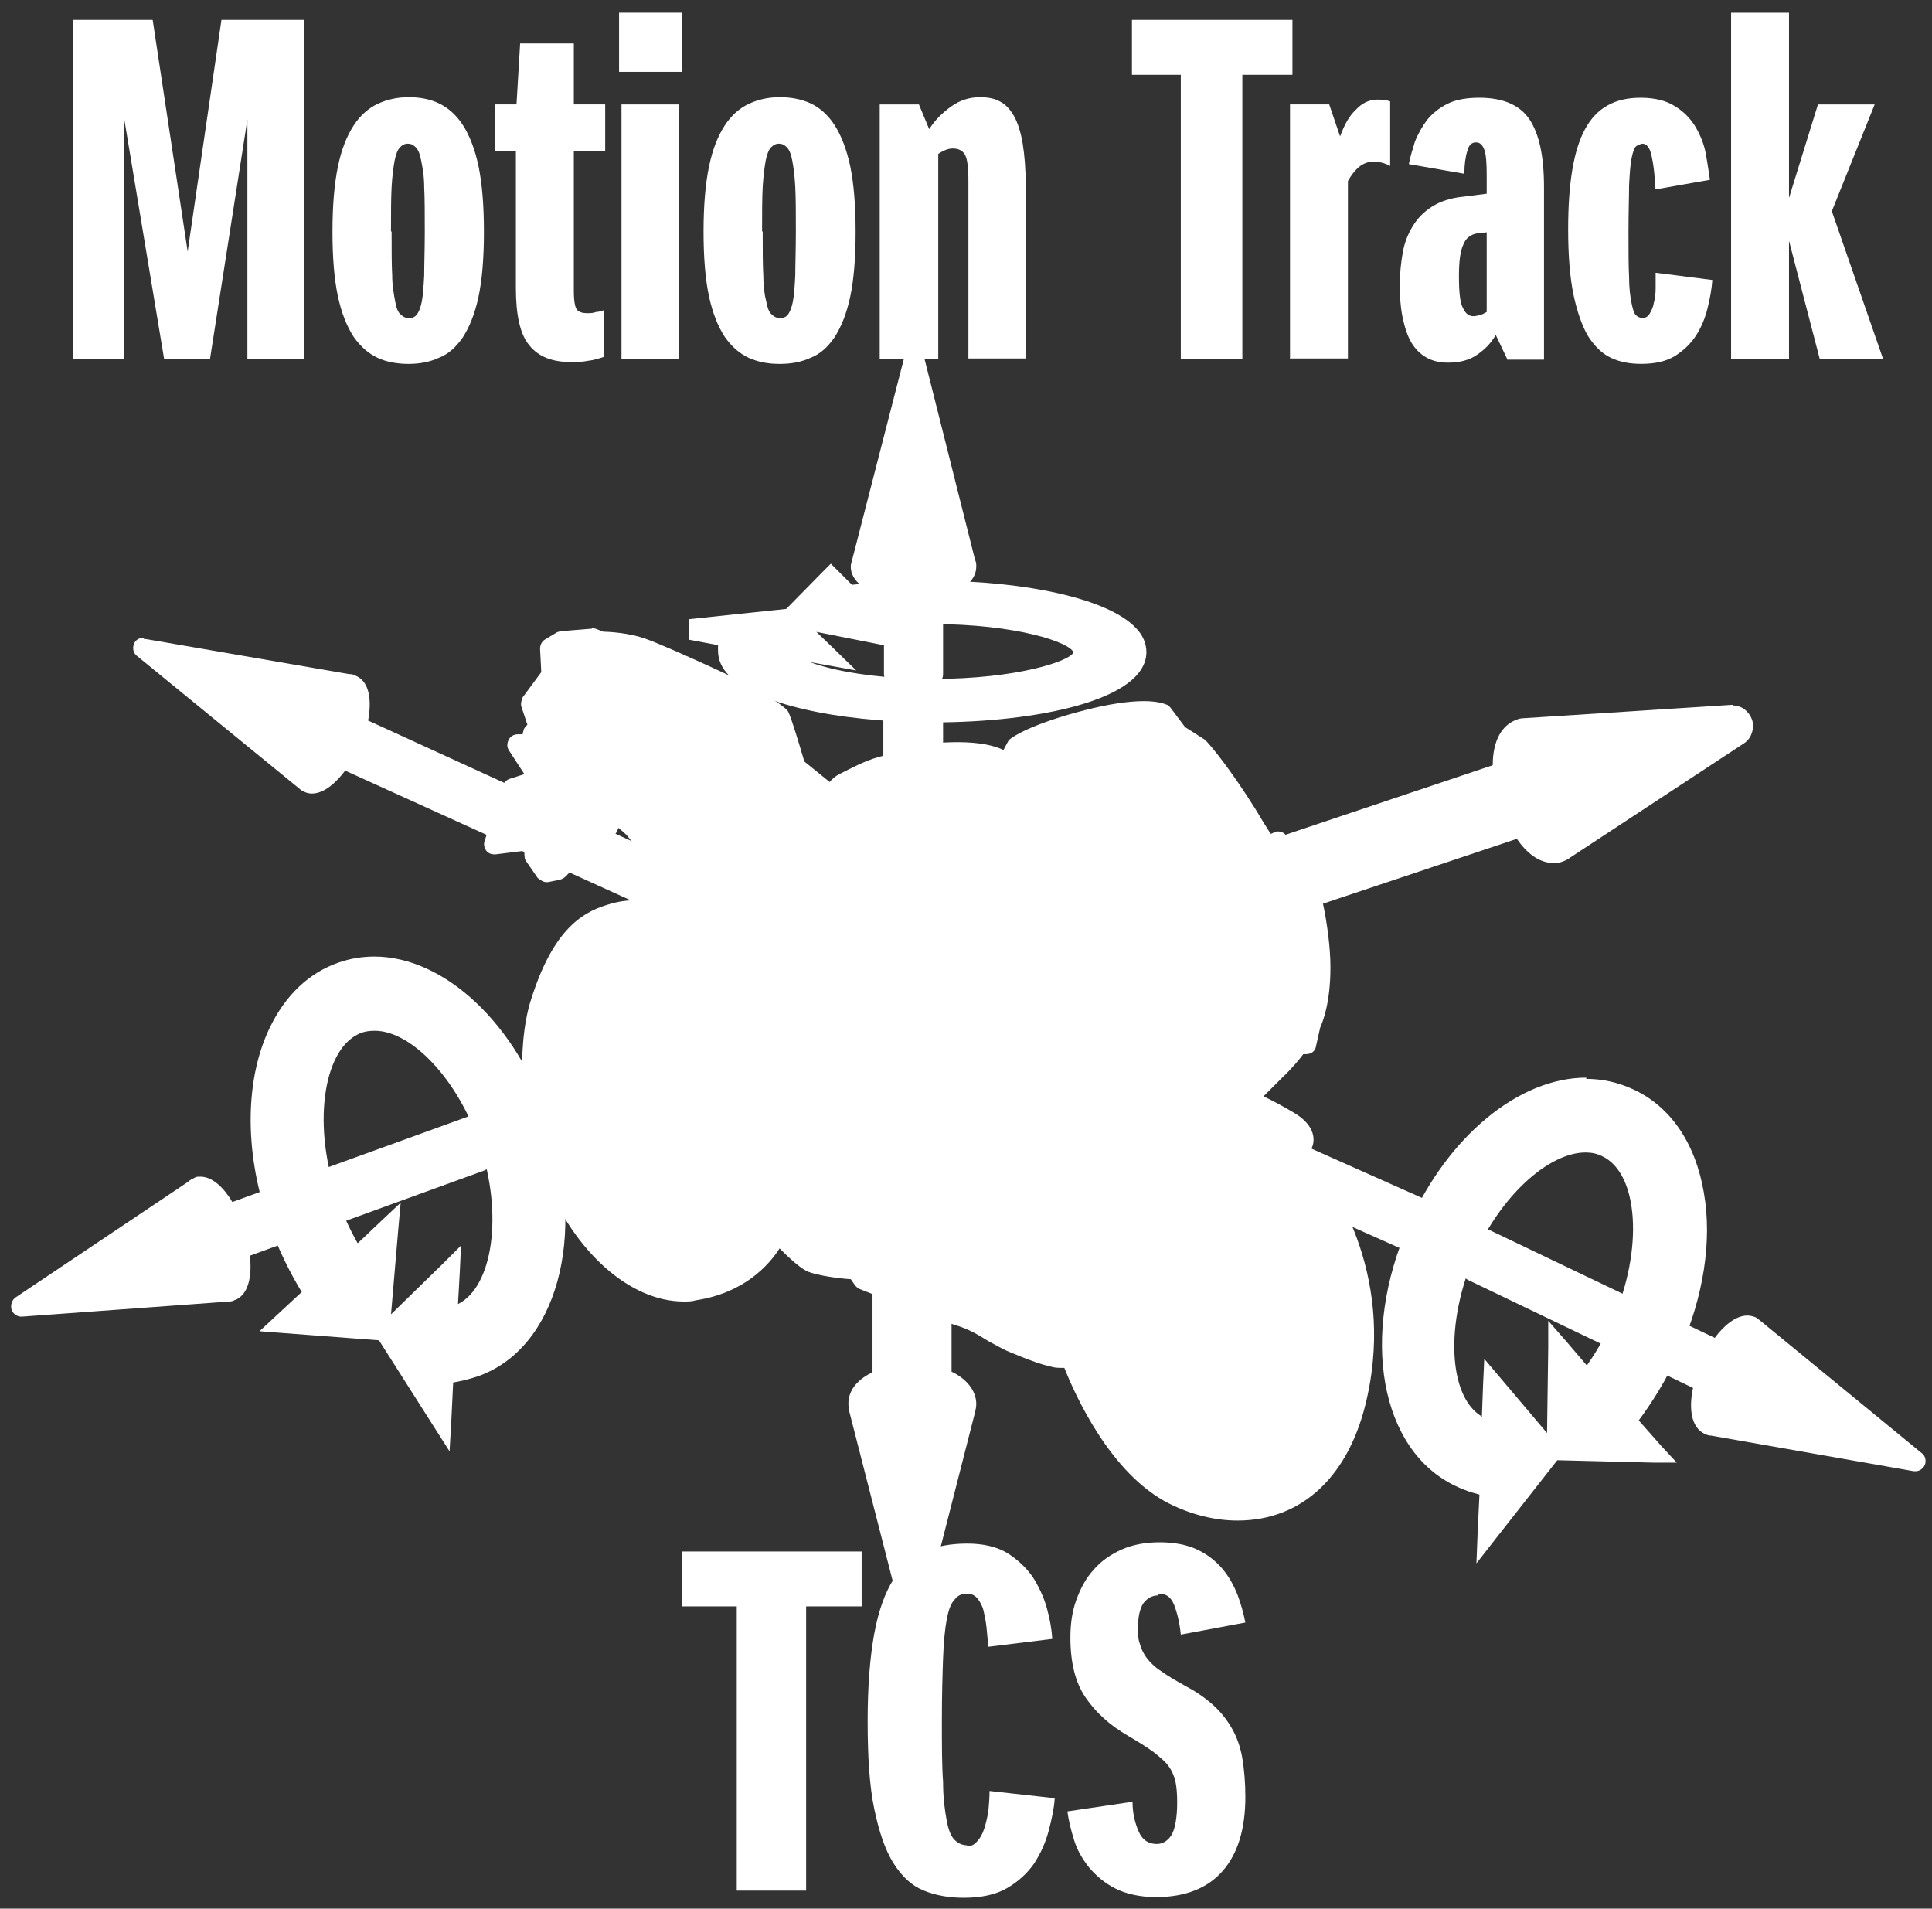
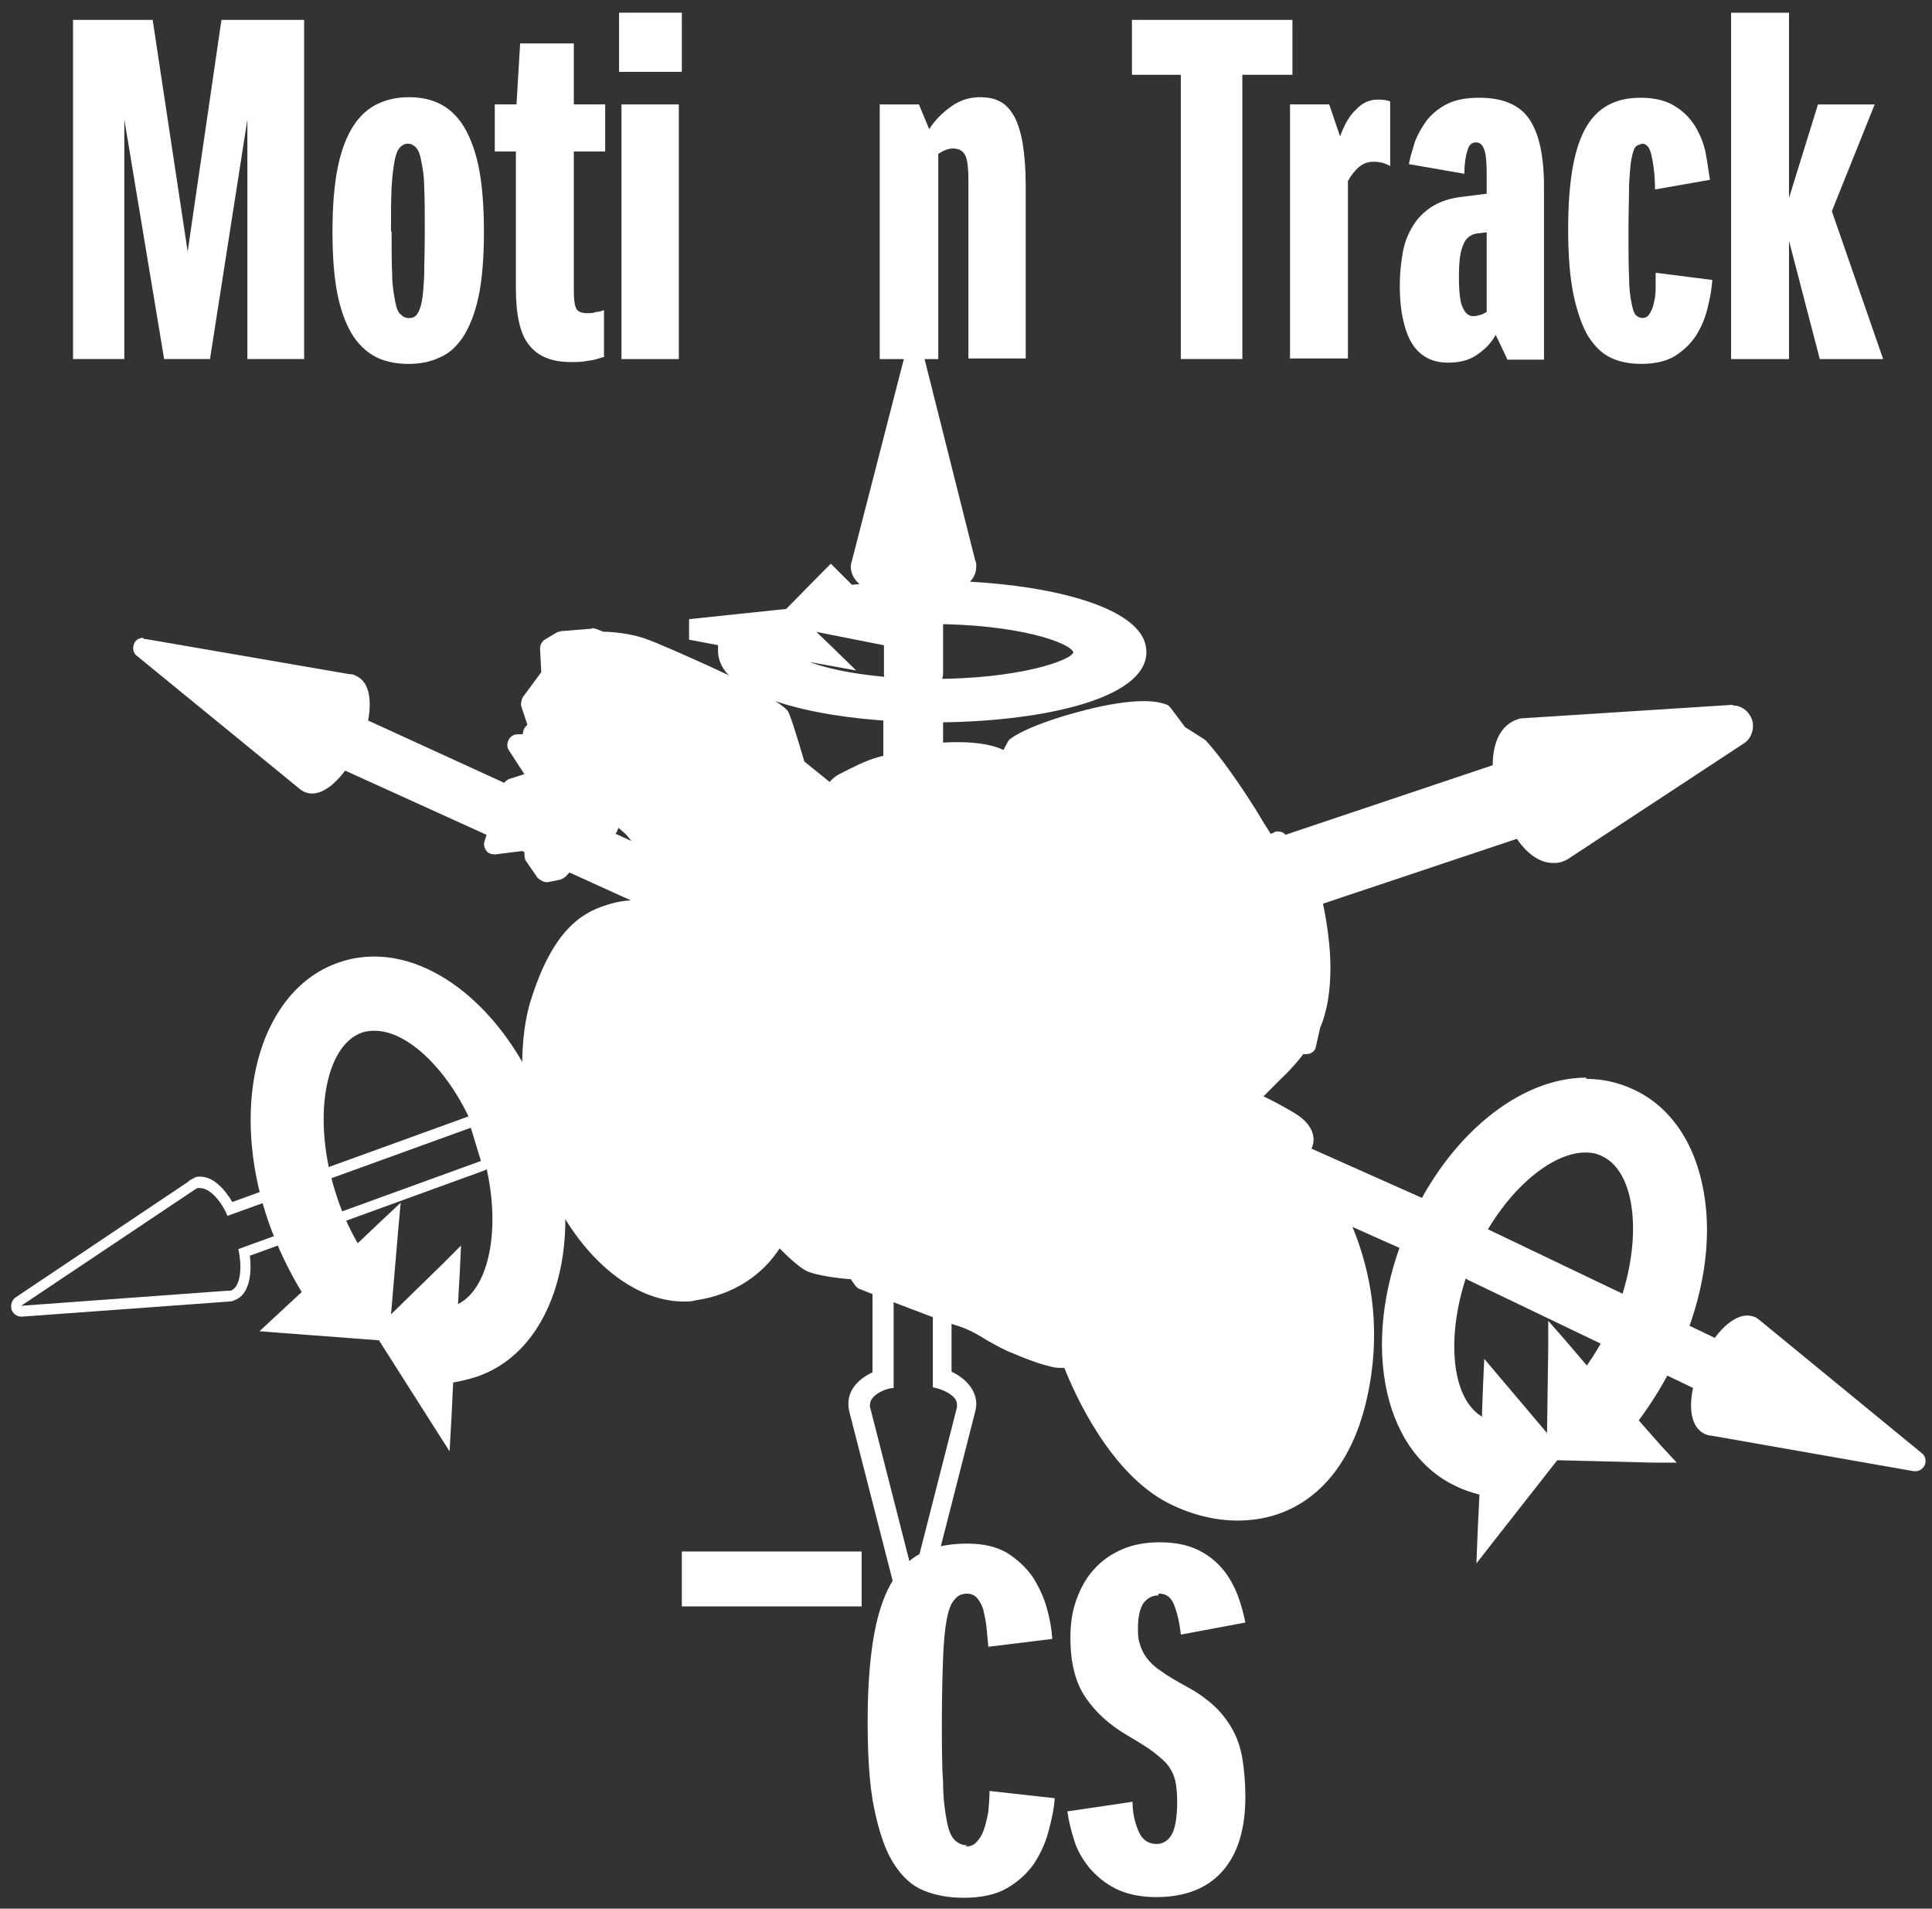
<svg xmlns="http://www.w3.org/2000/svg" width="82" height="81" viewBox="0 0 82 81" fill="none">
  <rect x="0" y="0" width="82" height="81" fill="#333333" stroke="none" />
  <path d="M49.016 40.254C48.836 40.254 48.683 40.152 48.606 39.972L48.068 38.538C48.068 38.538 48.042 38.308 48.068 38.206C48.119 38.103 48.222 38.026 48.324 37.975L63.766 32.802C63.715 32.008 63.843 31.163 64.483 30.958C64.534 30.958 64.713 30.907 64.765 30.907C64.765 30.907 73.523 30.344 73.548 30.344C73.727 30.344 73.907 30.472 73.958 30.651C74.009 30.83 73.958 31.061 73.779 31.163L66.403 36.003C66.403 36.003 66.224 36.106 66.199 36.131C66.096 36.157 66.019 36.182 65.917 36.182C65.379 36.182 64.893 35.67 64.56 35.081L49.169 40.228C49.169 40.228 49.092 40.228 49.041 40.228" fill="white" />
  <path d="M73.548 29.914C73.548 29.914 73.522 29.914 73.496 29.914L64.713 30.477C64.713 30.477 64.508 30.477 64.406 30.529C63.714 30.759 63.356 31.476 63.356 32.475L48.247 37.545C48.016 37.622 47.837 37.776 47.735 38.006C47.632 38.211 47.632 38.467 47.709 38.698L48.247 40.132C48.375 40.49 48.708 40.695 49.041 40.695C49.117 40.695 49.22 40.695 49.297 40.644L64.38 35.599C64.764 36.163 65.302 36.623 65.916 36.623C66.044 36.623 66.173 36.623 66.301 36.572C66.454 36.521 66.582 36.444 66.685 36.367L74.009 31.553C74.342 31.348 74.47 30.913 74.367 30.554C74.239 30.196 73.932 29.94 73.548 29.94M73.548 30.785L66.173 35.625C66.173 35.625 66.096 35.676 66.044 35.702C66.019 35.702 65.968 35.702 65.916 35.702C65.532 35.702 65.046 35.189 64.79 34.498L49.041 39.773L48.503 38.339L64.278 33.064C64.15 32.244 64.278 31.476 64.662 31.323C64.713 31.323 64.764 31.323 64.79 31.323L73.573 30.759L73.548 30.785Z" fill="white" />
-   <path d="M38.747 67.374C38.542 67.374 38.389 67.246 38.337 67.041L36.494 59.819C36.494 59.819 36.443 59.589 36.468 59.538C36.468 59.051 36.955 58.693 37.467 58.539V45.453C37.492 45.223 37.672 45.018 37.928 45.018L39.618 44.992C39.72 44.992 39.848 45.043 39.925 45.12C40.002 45.197 40.053 45.325 40.053 45.428V58.513C40.54 58.667 41.078 59.026 41.078 59.589C41.078 59.64 41.052 59.794 41.026 59.845L39.183 67.041C39.131 67.246 38.952 67.374 38.773 67.374" fill="white" />
  <path d="M39.593 44.562H37.877C37.416 44.614 37.032 44.998 37.032 45.459V58.237C36.494 58.493 36.008 58.929 36.008 59.569C36.008 59.697 36.033 59.876 36.059 59.953L37.903 67.149C38.005 67.533 38.338 67.815 38.722 67.815C39.106 67.815 39.465 67.559 39.542 67.149L41.386 59.927C41.386 59.927 41.437 59.722 41.437 59.594C41.437 58.98 40.976 58.493 40.387 58.212V45.433C40.387 45.203 40.31 44.972 40.156 44.819C40.003 44.665 39.772 44.562 39.567 44.562M39.593 45.459V58.877C40.028 58.954 40.617 59.236 40.617 59.594C40.617 59.646 40.617 59.671 40.617 59.723L38.773 66.944L36.93 59.723C36.93 59.723 36.904 59.646 36.93 59.594C36.93 59.236 37.519 58.929 37.928 58.903V45.484L39.644 45.459H39.593Z" fill="white" />
  <path d="M52.524 64.409C51.602 64.409 50.629 64.178 49.733 63.717C47.172 62.437 45.661 58.775 45.328 57.93C45.251 57.93 45.174 57.93 45.097 57.93C44.944 57.93 44.79 57.93 44.637 57.879C44.227 57.776 43.971 57.7 43.382 57.469L43.075 57.341C42.716 57.213 42.383 57.008 42.05 56.803C41.615 56.573 41.179 56.317 40.642 56.137C39.617 55.83 36.698 54.652 36.57 54.601L36.16 54.114C36.16 54.114 36.109 54.114 36.007 54.114C35.648 54.114 34.726 54.012 34.368 53.833C34.009 53.679 33.395 53.064 33.062 52.706C32.703 53.321 31.704 54.703 29.502 55.062C29.349 55.062 29.169 55.087 29.016 55.087C26.839 55.087 24.534 53.039 23.331 49.991C21.768 46.124 22.537 43.18 22.716 42.642C23.612 39.748 24.765 39.031 25.789 38.698C26.301 38.544 26.736 38.519 26.941 38.519H27.121L28.273 37.571L27.889 37.162L27.684 36.317C27.633 36.317 27.095 35.804 26.839 35.446C26.711 35.241 26.404 35.011 26.173 34.857L25.968 35.267C25.968 35.267 25.891 35.369 25.815 35.395L25.046 35.548L24.765 36.137L23.817 37.111L23.151 37.29C23.075 37.29 23.023 37.264 22.972 37.187L22.46 36.445L22.511 35.881L20.949 36.06C20.898 36.06 20.821 36.035 20.795 35.984C20.744 35.932 20.744 35.856 20.744 35.779L21.512 33.423C21.512 33.423 21.589 33.295 21.666 33.295L22.562 33.013L21.743 31.758C21.743 31.758 21.692 31.605 21.743 31.528C21.768 31.451 21.845 31.4 21.922 31.4H22.281L22.383 31.041L22.588 30.913L22.281 29.915C22.281 29.915 22.281 29.761 22.306 29.71L23.177 28.506L23.075 27.507C23.075 27.507 23.1 27.354 23.177 27.302L23.689 26.995L25.072 26.867L25.584 27.046C25.584 27.046 25.584 27.046 25.661 27.046C25.891 27.046 26.66 27.098 27.274 27.302C27.863 27.507 28.939 27.994 29.938 28.455L30.654 28.762C31.781 29.249 33.113 30.068 33.241 30.299C33.343 30.452 33.727 31.758 33.932 32.501L35.213 33.5C35.315 33.346 35.495 33.167 35.699 33.064C36.135 32.834 36.749 32.501 37.287 32.373L37.645 32.27C38.26 32.066 39.182 31.758 40.642 31.758C41.794 31.758 42.383 31.989 42.69 32.168L42.972 31.656C42.972 31.656 43.843 30.99 46.122 30.401C47.095 30.145 47.914 30.017 48.555 30.017C49.144 30.017 49.4 30.119 49.425 30.145L50.168 31.093L51.039 31.605C51.039 31.605 51.73 32.347 52.754 33.909C53.087 34.422 53.215 34.627 53.395 34.934L53.855 35.702L54.137 35.574C54.137 35.574 54.188 35.574 54.214 35.574C54.265 35.574 54.342 35.6 54.368 35.651C54.368 35.651 54.854 36.265 55.213 36.573C55.648 36.957 56.212 39.492 56.212 41.131C56.212 42.77 55.802 43.615 55.776 43.641L55.597 44.409C55.597 44.409 55.495 44.588 55.392 44.588H55.162C55.033 44.767 54.752 45.177 54.214 45.689C53.83 46.048 53.446 46.458 53.215 46.688C53.523 46.816 54.06 47.072 54.803 47.533C55.264 47.815 55.495 48.122 55.495 48.455C55.495 48.711 55.341 48.916 55.213 49.044C55.955 49.915 58.952 53.858 57.774 59.313C57.082 62.539 55.136 64.383 52.473 64.383" fill="white" />
  <path d="M25.124 26.682C25.124 26.682 25.124 26.682 25.098 26.682L23.818 26.784C23.818 26.784 23.69 26.81 23.639 26.835L23.126 27.143C22.998 27.22 22.922 27.373 22.922 27.527L22.973 28.526L22.179 29.601C22.179 29.601 22.076 29.857 22.128 29.985L22.384 30.754C22.384 30.754 22.256 30.882 22.23 30.958L22.179 31.163H21.974C21.82 31.163 21.667 31.24 21.59 31.394C21.513 31.547 21.513 31.701 21.59 31.829L22.256 32.853L21.616 33.058C21.487 33.109 21.385 33.212 21.334 33.34L20.566 35.696C20.514 35.85 20.566 36.003 20.642 36.106C20.719 36.208 20.847 36.259 20.975 36.259C20.975 36.259 21.001 36.259 21.026 36.259L22.256 36.106V36.208C22.256 36.208 22.256 36.439 22.307 36.515L22.819 37.258C22.819 37.258 23.024 37.437 23.178 37.437C23.203 37.437 23.229 37.437 23.254 37.437L23.767 37.335C23.767 37.335 23.92 37.284 23.997 37.207L24.919 36.259C24.919 36.259 24.97 36.208 24.97 36.182L25.277 35.67L25.866 35.542C25.994 35.517 26.097 35.44 26.174 35.312L26.251 35.133C26.404 35.261 26.584 35.414 26.66 35.517C26.891 35.824 27.3 36.234 27.48 36.439L27.608 37.028C27.608 37.028 27.659 37.181 27.736 37.232L27.966 37.463L26.993 38.206H26.968C26.712 38.206 26.276 38.231 25.738 38.41C24.663 38.743 23.434 39.512 22.512 42.508C22.332 43.071 21.564 46.067 23.126 50.011C24.381 53.135 26.737 55.235 29.016 55.235C29.195 55.235 29.375 55.235 29.528 55.184C31.577 54.877 32.627 53.699 33.088 52.981C33.447 53.34 33.933 53.801 34.266 53.955C34.676 54.134 35.649 54.262 36.11 54.288L36.289 54.544C36.289 54.544 36.391 54.672 36.468 54.697C36.596 54.748 39.516 55.901 40.54 56.234C41.078 56.387 41.513 56.643 41.923 56.9C42.256 57.079 42.589 57.284 42.998 57.437L43.306 57.565C43.895 57.796 44.176 57.898 44.612 58.001C44.791 58.052 44.944 58.052 45.098 58.052C45.124 58.052 45.149 58.052 45.175 58.052C45.61 59.153 47.121 62.559 49.631 63.814C50.553 64.275 51.551 64.531 52.525 64.531C55.29 64.531 57.313 62.61 58.03 59.281C59.208 53.929 56.494 50.088 55.546 48.961C55.649 48.807 55.751 48.602 55.751 48.372C55.751 47.962 55.495 47.578 54.957 47.245C54.394 46.912 53.959 46.682 53.626 46.528C53.856 46.298 54.138 46.016 54.394 45.76C54.855 45.325 55.162 44.941 55.316 44.736H55.444C55.649 44.736 55.828 44.608 55.854 44.403L56.033 43.609C56.135 43.378 56.468 42.584 56.468 41.048C56.468 39.435 55.931 36.797 55.393 36.336C55.111 36.106 54.701 35.619 54.573 35.44C54.496 35.337 54.368 35.286 54.24 35.286C54.189 35.286 54.112 35.286 54.061 35.337L53.933 35.389C53.779 35.133 53.651 34.953 53.549 34.774C53.37 34.467 53.242 34.262 52.909 33.75C51.884 32.188 51.244 31.496 51.218 31.471C51.193 31.445 51.167 31.419 51.142 31.394L50.297 30.856L49.682 30.037C49.682 30.037 49.605 29.934 49.528 29.909C49.452 29.883 49.17 29.755 48.555 29.755C47.889 29.755 47.044 29.883 46.046 30.139C43.741 30.728 42.947 31.291 42.87 31.368C42.819 31.394 42.794 31.445 42.768 31.496L42.589 31.829C42.23 31.65 41.615 31.496 40.642 31.496C39.157 31.496 38.21 31.803 37.595 32.034C37.467 32.085 37.339 32.111 37.262 32.136C36.699 32.29 36.084 32.623 35.726 32.802L35.623 32.853C35.469 32.93 35.316 33.058 35.213 33.186L34.138 32.316C33.575 30.395 33.472 30.241 33.447 30.19C33.242 29.883 31.782 29.038 30.758 28.577L30.041 28.244C29.016 27.783 27.941 27.297 27.352 27.092C26.686 26.861 25.866 26.81 25.61 26.81L25.277 26.682C25.277 26.682 25.175 26.656 25.124 26.656M25.124 27.117L25.534 27.271C25.534 27.271 26.507 27.271 27.224 27.527C27.941 27.783 29.426 28.474 30.604 28.987C31.782 29.499 33.011 30.293 33.114 30.446C33.216 30.6 33.779 32.597 33.779 32.597L35.316 33.852C35.316 33.852 35.521 33.442 35.828 33.289C36.135 33.135 36.801 32.751 37.364 32.597C37.928 32.444 38.901 31.957 40.642 31.957C42.384 31.957 42.742 32.469 42.742 32.469L43.152 31.727C43.152 31.727 43.895 31.163 46.174 30.574C47.3 30.293 48.069 30.216 48.555 30.216C49.144 30.216 49.349 30.318 49.349 30.318L50.015 31.215L50.937 31.803C50.937 31.803 51.577 32.469 52.601 34.031C53.19 34.902 53.165 34.928 53.831 35.978L54.291 35.773C54.291 35.773 54.804 36.413 55.162 36.72C55.521 37.028 56.084 39.435 56.084 41.125C56.084 42.815 55.674 43.532 55.674 43.532L55.469 44.377H55.111C55.111 44.377 54.855 44.838 54.138 45.529C53.523 46.118 52.909 46.784 52.909 46.784C52.909 46.784 53.575 46.989 54.752 47.732C55.931 48.474 54.957 49.038 54.957 49.038C54.957 49.038 58.952 53.161 57.621 59.281C56.852 62.815 54.701 64.172 52.525 64.172C51.603 64.172 50.655 63.916 49.836 63.506C47.019 62.098 45.482 57.642 45.482 57.642C45.482 57.642 45.354 57.693 45.124 57.693C45.021 57.693 44.868 57.693 44.714 57.642C44.253 57.54 43.997 57.437 43.178 57.13C42.358 56.823 41.743 56.234 40.719 55.926C39.695 55.619 36.673 54.416 36.673 54.416L36.366 54.006C36.366 54.006 34.932 53.903 34.471 53.699C34.01 53.494 33.037 52.392 33.037 52.392C33.037 52.392 32.217 54.492 29.503 54.902C29.349 54.902 29.195 54.928 29.042 54.928C27.121 54.928 24.817 53.161 23.536 49.985C22.153 46.528 22.64 43.737 22.922 42.764C23.792 39.896 24.945 39.255 25.866 38.974C26.353 38.82 26.737 38.794 26.968 38.794C27.07 38.794 27.147 38.794 27.147 38.794L28.632 37.642L28.069 37.079L27.915 36.362C27.915 36.362 27.3 35.773 27.044 35.414C26.788 35.056 26.122 34.62 26.122 34.62L25.815 35.261L25.047 35.414L24.637 36.08L23.715 37.028L23.203 37.13L22.691 36.387L22.794 35.722L21.001 35.926L21.769 33.571L22.947 33.212L21.974 31.701H22.486L22.64 31.189L22.896 31.087L22.537 29.934L23.408 28.73L23.357 27.578L23.869 27.271L25.149 27.168L25.124 27.117Z" fill="white" />
  <path d="M27.351 38.206C27.351 38.206 27.3 38.206 27.274 38.206L14.547 32.419C14.214 32.931 13.702 33.443 13.216 33.443C13.19 33.443 12.985 33.392 12.959 33.392C12.883 33.366 12.831 33.315 12.78 33.264L5.917 27.681C5.917 27.681 5.815 27.502 5.866 27.425C5.892 27.348 5.968 27.297 6.071 27.297L14.778 28.782C14.778 28.782 14.982 28.833 15.008 28.833C15.495 29.064 15.546 29.909 15.341 30.651L27.607 36.26C27.607 36.26 27.735 36.362 27.735 36.439L27.838 37.182L28.119 37.463C28.119 37.463 28.171 37.566 28.171 37.643C28.171 37.694 28.119 37.745 28.094 37.796L27.53 38.206C27.53 38.206 27.454 38.257 27.402 38.257" fill="white" />
  <path d="M6.072 27.07C5.893 27.07 5.739 27.173 5.688 27.326C5.611 27.506 5.662 27.736 5.816 27.839L12.679 33.447C12.679 33.447 12.781 33.549 12.909 33.6C13.012 33.652 13.114 33.677 13.242 33.677C13.754 33.677 14.266 33.216 14.65 32.704L27.224 38.415C27.224 38.415 27.327 38.466 27.403 38.466C27.48 38.466 27.583 38.44 27.66 38.389L28.223 37.979C28.223 37.979 28.377 37.8 28.402 37.672C28.402 37.544 28.402 37.416 28.3 37.339L28.044 37.057L27.967 36.443C27.967 36.289 27.839 36.161 27.711 36.11L15.624 30.579C15.777 29.759 15.7 28.94 15.111 28.684C15.035 28.632 14.932 28.607 14.804 28.607L6.2 27.122C6.2 27.122 6.149 27.122 6.123 27.122M6.072 27.506L14.727 28.991C14.727 28.991 14.83 28.991 14.881 29.017C15.265 29.196 15.291 29.99 15.06 30.758L27.48 36.443L27.583 37.186L27.916 37.57L27.352 37.979L14.471 32.115C14.113 32.73 13.601 33.191 13.216 33.191C13.165 33.191 13.088 33.191 13.037 33.165C12.986 33.165 12.96 33.114 12.935 33.088L6.072 27.48V27.506Z" fill="white" />
  <path d="M51.602 49.249L52.37 47.508L62.434 51.989L61.64 53.731L51.602 49.249Z" fill="white" />
  <path d="M52.268 47.227L52.089 47.611L51.474 48.942L51.295 49.352L51.705 49.531L61.359 53.834L61.743 54.013L61.922 53.629L62.537 52.297L62.716 51.887L62.306 51.708L52.652 47.406L52.268 47.227ZM52.498 47.816L62.153 52.118L61.538 53.449L51.884 49.147L52.498 47.816Z" fill="white" />
  <path d="M65.892 61.385L65.943 56.622L67.403 58.286C67.736 57.877 68.273 57.006 68.683 56.084C70.066 52.96 69.81 49.656 68.12 48.862C67.889 48.76 67.607 48.683 67.326 48.683C65.636 48.683 63.587 50.578 62.409 53.165C61.026 56.289 61.282 59.592 62.972 60.386C63.023 60.386 63.049 60.412 63.1 60.437L63.203 58.184L65.892 61.385ZM62.998 63.254C62.665 63.178 62.255 63.049 61.871 62.87C58.747 61.436 57.928 56.673 59.976 52.063C61.59 48.427 64.534 45.969 67.326 45.969C67.992 45.969 68.606 46.097 69.195 46.379C70.706 47.07 71.73 48.581 72.089 50.629C72.422 52.627 72.089 54.957 71.09 57.185C70.475 58.542 69.707 59.695 69.246 60.258L70.655 61.846L65.969 61.718L62.87 65.662L62.972 63.229L62.998 63.254Z" fill="white" />
  <path d="M62.869 60.101C61.461 59.23 61.333 56.131 62.588 53.263C63.689 50.779 65.712 48.91 67.299 48.91C67.556 48.91 67.786 48.961 67.991 49.063C69.553 49.781 69.758 53.033 68.452 56.003C68.093 56.823 67.658 57.514 67.351 57.95L66.454 56.9L65.712 56.054V57.181L65.661 60.818L63.689 58.487L62.997 57.668L62.946 58.769L62.895 60.152L62.869 60.101ZM67.325 45.734C64.457 45.734 61.435 48.244 59.796 51.957C57.697 56.695 58.567 61.56 61.794 63.071C62.152 63.25 62.511 63.353 62.792 63.43L62.716 65.017L62.664 66.349L63.484 65.299L66.096 61.97L70.168 62.072H71.166L70.501 61.355L69.553 60.28C70.014 59.665 70.731 58.59 71.294 57.309C72.293 55.056 72.677 52.674 72.319 50.626C71.96 48.5 70.885 46.938 69.297 46.221C68.682 45.939 68.017 45.786 67.325 45.786M67.325 46.17C67.94 46.17 68.554 46.298 69.118 46.554C72.114 47.937 72.908 52.572 70.885 57.079C70.245 58.513 69.399 59.742 68.964 60.229L70.168 61.586L66.096 61.483L66.147 57.13L67.376 58.538C67.684 58.231 68.35 57.233 68.862 56.106C70.296 52.879 69.988 49.422 68.196 48.602C67.914 48.474 67.632 48.423 67.325 48.423C65.609 48.423 63.433 50.293 62.229 53.058C60.795 56.285 61.102 59.742 62.895 60.562C63.049 60.638 63.202 60.664 63.279 60.664H63.305L63.382 58.718L65.814 61.586L63.151 64.992L63.228 63.071C63.228 63.071 62.536 62.917 61.973 62.661C58.977 61.279 58.183 56.644 60.206 52.136C61.819 48.474 64.713 46.17 67.351 46.17" fill="white" />
  <path d="M72.628 60.694C72.628 60.694 72.448 60.643 72.423 60.643C71.911 60.413 71.911 59.567 72.115 58.774L62.384 54.113C62.384 54.113 62.231 53.934 62.282 53.831L62.871 52.448C62.871 52.448 62.922 52.346 62.999 52.32C63.025 52.32 63.05 52.32 63.076 52.32C63.101 52.32 63.127 52.32 63.153 52.32L72.884 56.981C73.217 56.469 73.729 55.982 74.19 55.982C74.215 55.982 74.42 56.033 74.446 56.033C74.523 56.085 74.6 56.11 74.651 56.187L81.463 61.77C81.463 61.77 81.565 61.949 81.514 62.026C81.488 62.103 81.411 62.154 81.309 62.154L72.602 60.643" fill="white" />
  <path d="M63.075 52.117C63.075 52.117 62.972 52.117 62.921 52.143C62.819 52.194 62.716 52.271 62.691 52.373L62.102 53.756C62.025 53.987 62.102 54.217 62.306 54.319L71.858 58.903C71.679 59.723 71.756 60.568 72.345 60.85C72.447 60.901 72.55 60.926 72.626 60.926L81.231 62.437C81.231 62.437 81.282 62.437 81.308 62.437C81.461 62.437 81.615 62.335 81.692 62.181C81.769 62.002 81.717 61.772 81.564 61.669L74.726 56.061C74.726 56.061 74.598 55.958 74.522 55.907C74.393 55.856 74.265 55.83 74.163 55.83C73.651 55.83 73.139 56.291 72.78 56.778L63.203 52.194C63.203 52.194 63.075 52.143 63.023 52.143M63.075 52.578L72.985 57.316C73.318 56.727 73.83 56.266 74.214 56.266C74.265 56.266 74.342 56.266 74.368 56.291C74.419 56.291 74.445 56.343 74.496 56.394L81.333 62.002L72.652 60.491C72.652 60.491 72.55 60.491 72.524 60.465C72.14 60.286 72.089 59.492 72.37 58.673L62.486 53.935L63.075 52.553V52.578Z" fill="white" />
  <path d="M20.668 47.325L31.347 43.766L31.987 45.584L21.283 49.118L20.668 47.325Z" fill="white" />
  <path d="M31.475 43.484L31.066 43.612L20.771 47.018L20.361 47.146L20.515 47.582L21.002 48.965L21.13 49.374L21.539 49.246L31.834 45.84L32.243 45.712L32.09 45.303L31.603 43.894L31.475 43.484ZM31.219 44.048L31.706 45.456L21.411 48.862L20.95 47.454L31.245 44.048H31.219Z" fill="white" />
  <path d="M16.339 56.313L19.335 53.394L19.233 55.648C19.233 55.648 19.31 55.648 19.361 55.622C21.128 55.007 21.691 51.755 20.616 48.503C19.668 45.66 17.671 43.535 15.955 43.535C15.75 43.535 15.545 43.56 15.34 43.637C13.573 44.252 13.01 47.53 14.111 50.782C14.444 51.781 14.905 52.651 15.187 53.087L16.774 51.576L16.365 56.339L16.339 56.313ZM16.211 56.672L11.525 56.339L13.087 54.879C12.677 54.265 12.011 53.035 11.55 51.653C10.603 48.81 10.628 45.84 11.653 43.714C12.293 42.408 13.266 41.486 14.444 41.076C14.905 40.923 15.392 40.82 15.904 40.82C18.797 40.82 21.742 43.612 23.1 47.632C24.713 52.446 23.433 57.081 20.206 58.208C19.771 58.362 19.31 58.439 19.053 58.49L18.925 60.923L16.237 56.697L16.211 56.672Z" fill="white" />
  <path d="M15.162 52.732C14.906 52.271 14.522 51.528 14.266 50.683C13.242 47.585 13.754 44.384 15.367 43.82C15.521 43.769 15.7 43.744 15.905 43.744C17.493 43.744 19.465 45.869 20.361 48.558C21.36 51.528 20.924 54.601 19.439 55.344L19.516 53.961L19.567 52.86L18.799 53.628L16.596 55.779L16.904 52.169L17.006 51.042L16.187 51.81L15.188 52.758L15.162 52.732ZM15.905 40.594C15.393 40.594 14.881 40.671 14.369 40.85C13.114 41.285 12.115 42.233 11.449 43.615C10.399 45.792 10.374 48.814 11.347 51.708C11.782 53.014 12.397 54.166 12.806 54.832L11.757 55.805L11.014 56.496L12.013 56.573L16.084 56.881L18.363 60.466L19.081 61.593L19.157 60.261L19.234 58.673C19.516 58.622 19.874 58.545 20.259 58.417C23.613 57.265 24.945 52.476 23.28 47.559C21.923 43.462 18.876 40.594 15.88 40.594M15.905 41.029C18.671 41.029 21.539 43.667 22.896 47.687C24.458 52.373 23.255 56.906 20.131 57.982C19.567 58.187 18.953 58.238 18.85 58.263L18.748 60.21L16.417 56.573L19.106 53.961L19.004 55.907C19.004 55.907 19.004 55.907 19.055 55.907C19.132 55.907 19.285 55.882 19.413 55.831C21.283 55.165 21.923 51.785 20.796 48.43C19.798 45.459 17.698 43.308 15.931 43.308C15.7 43.308 15.47 43.334 15.265 43.411C13.396 44.077 12.755 47.457 13.882 50.837C14.266 52.015 14.855 53.065 15.111 53.398L16.494 52.092L16.136 56.42L12.064 56.112L13.396 54.883C13.011 54.371 12.269 53.014 11.782 51.554C10.194 46.868 11.424 42.335 14.548 41.26C15.009 41.106 15.47 41.029 15.931 41.029" fill="white" />
-   <path d="M0.898 55.619C0.898 55.619 0.719 55.568 0.693 55.465C0.668 55.363 0.693 55.261 0.77 55.209L8.12 50.293C8.12 50.293 8.273 50.19 8.299 50.19C8.376 50.164 8.452 50.139 8.504 50.139C8.99 50.139 9.477 50.677 9.784 51.266L19.925 47.578C19.925 47.578 19.976 47.578 20.002 47.578C20.027 47.578 20.079 47.578 20.104 47.578C20.155 47.604 20.207 47.655 20.207 47.706L20.642 49.14C20.642 49.14 20.642 49.371 20.514 49.422L10.399 53.084C10.527 53.878 10.424 54.723 9.887 54.902C9.887 54.902 9.733 54.928 9.707 54.928L0.924 55.568" fill="white" />
  <path d="M19.976 47.375C19.976 47.375 19.874 47.375 19.823 47.401L9.861 51.011C9.528 50.448 9.042 49.936 8.504 49.936C8.401 49.936 8.325 49.936 8.248 49.987C8.145 50.038 8.043 50.09 7.966 50.166L0.668 55.057C0.514 55.16 0.437 55.365 0.488 55.57C0.54 55.749 0.719 55.877 0.898 55.877H0.924L9.707 55.237C9.707 55.237 9.861 55.237 9.938 55.185C10.553 54.981 10.706 54.136 10.604 53.291L20.54 49.68C20.77 49.603 20.873 49.372 20.796 49.142L20.36 47.708C20.36 47.708 20.232 47.503 20.13 47.452C20.079 47.426 20.002 47.401 19.951 47.401M19.976 47.836L20.412 49.27L10.117 53.009C10.296 53.854 10.194 54.648 9.784 54.776C9.759 54.776 9.707 54.776 9.656 54.776L0.898 55.416L8.248 50.499C8.248 50.499 8.325 50.448 8.376 50.422C8.427 50.422 8.453 50.422 8.504 50.422C8.888 50.422 9.374 50.934 9.656 51.6L19.976 47.862V47.836Z" fill="white" />
  <path d="M41.743 41.951C41.743 43.718 40.334 45.152 38.593 45.152C36.852 45.152 35.443 43.718 35.443 41.951C35.443 40.184 36.852 38.75 38.593 38.75C40.334 38.75 41.743 40.184 41.743 41.951Z" fill="white" />
  <path d="M39.822 30.016H37.723V33.626H39.822V30.016Z" fill="white" />
  <path d="M37.928 30.217H39.592V33.392H37.928V30.217ZM39.592 29.781H37.492V33.827H40.027V29.781H39.592Z" fill="white" />
  <path d="M33.343 27.684C33.343 27.684 33.394 27.786 33.446 27.837C33.983 28.401 36.314 29.015 39.515 29.015C43.356 29.015 45.738 28.196 45.763 27.658C45.763 27.607 45.738 27.53 45.661 27.453C45.123 26.89 42.793 26.275 39.566 26.275C38.644 26.275 37.799 26.326 37.261 26.378L38.183 27.299L33.83 26.454L35.11 27.633L35.622 28.145L33.343 27.735V27.684ZM39.515 30.449C35.571 30.449 32.191 29.655 31.09 28.529C30.808 28.247 30.68 27.94 30.68 27.633C30.68 27.479 30.706 27.351 30.757 27.223L29.271 26.941V26.506L33.42 26.045H33.446L35.264 24.227L36.058 25.02C36.698 24.944 38.081 24.841 39.54 24.841C43.561 24.841 46.941 25.635 48.042 26.762C48.324 27.044 48.452 27.351 48.452 27.658C48.426 29.476 43.996 30.424 39.617 30.424H39.515V30.449Z" fill="white" />
  <path d="M37.748 26.534C38.235 26.508 38.849 26.483 39.515 26.483C43.203 26.483 45.431 27.276 45.559 27.686C45.431 28.045 43.203 28.813 39.617 28.813C37.133 28.813 35.315 28.454 34.368 28.096L34.931 28.198L36.34 28.454L35.315 27.456L34.649 26.816L37.492 27.379L38.875 27.661L37.876 26.636L37.774 26.534H37.748ZM35.264 23.922L34.957 24.229L33.369 25.843L29.246 26.278V27.148L30.475 27.379C30.475 27.456 30.475 27.533 30.475 27.61C30.475 27.994 30.629 28.352 30.936 28.659C32.089 29.863 35.443 30.631 39.515 30.657H39.617C43.945 30.657 48.632 29.735 48.657 27.686C48.657 27.302 48.504 26.944 48.196 26.636C47.044 25.433 43.663 24.665 39.617 24.639C38.158 24.639 36.852 24.741 36.16 24.818L35.597 24.255L35.29 23.948L35.264 23.922ZM35.264 24.537L35.955 25.253C36.57 25.177 38.004 25.049 39.515 25.049H39.592C44.457 25.049 48.247 26.201 48.222 27.661C48.222 29.095 44.432 30.221 39.617 30.221H39.515C34.649 30.221 30.859 29.069 30.911 27.61C30.911 27.353 31.039 27.072 31.064 27.02L29.323 26.713L33.471 26.252L35.008 27.738L33.241 27.43C33.241 27.43 33.164 27.507 33.164 27.61C33.164 28.48 36.084 29.223 39.566 29.223H39.643C43.1 29.223 46.02 28.506 46.02 27.635C46.02 26.764 43.1 26.022 39.617 26.022H39.541C38.337 26.022 37.21 26.099 36.826 26.175L37.569 26.918L33.676 26.15L35.29 24.511L35.264 24.537Z" fill="white" />
  <path d="M37.928 28.865C37.928 28.865 37.825 28.865 37.774 28.814C37.723 28.763 37.697 28.712 37.697 28.66V25.152C37.006 24.998 36.315 24.614 36.315 24.077C36.315 24.051 36.34 23.872 36.366 23.846L38.594 15.216C38.594 15.216 38.696 15.062 38.798 15.062C38.901 15.062 38.978 15.139 39.003 15.216L41.206 23.897C41.206 23.897 41.231 24.077 41.231 24.102C41.231 24.666 40.54 25.024 39.823 25.178V28.686C39.823 28.686 39.695 28.891 39.592 28.891H37.928V28.865Z" fill="white" />
  <path d="M38.798 14.799C38.593 14.799 38.44 14.927 38.389 15.132L36.161 23.788C36.161 23.788 36.109 23.941 36.109 24.044C36.109 24.684 36.775 25.093 37.518 25.298V28.628C37.518 28.628 37.543 28.858 37.62 28.935C37.697 29.012 37.8 29.063 37.928 29.063H39.592C39.823 29.063 40.027 28.858 40.027 28.628V25.298C40.796 25.093 41.436 24.684 41.436 24.044C41.436 23.941 41.436 23.864 41.385 23.762L39.208 15.106C39.157 14.927 38.977 14.773 38.798 14.773V14.799ZM38.798 15.234L41.001 23.916C41.001 23.916 41.001 24.018 41.001 24.069C41.001 24.505 40.309 24.863 39.592 24.965V28.653H37.902V24.965C37.211 24.863 36.519 24.505 36.519 24.069C36.519 24.018 36.519 23.967 36.545 23.916L38.773 15.26L38.798 15.234Z" fill="white" />
  <path d="M9.399 0.844L7.965 10.677L6.48 0.844H3.1V15.236H5.276V5.069L6.966 15.236H8.913L10.5 5.069V15.236H12.908V0.844H9.399Z" fill="white" />
  <path d="M16.621 9.836C16.621 10.604 16.621 11.219 16.646 11.679C16.646 12.14 16.723 12.524 16.775 12.806C16.826 13.088 16.903 13.267 17.005 13.344C17.108 13.446 17.21 13.498 17.364 13.498C17.517 13.498 17.62 13.446 17.697 13.344C17.773 13.242 17.85 13.062 17.901 12.806C17.953 12.55 17.978 12.166 18.004 11.705C18.004 11.219 18.029 10.604 18.029 9.836C18.029 9.067 18.029 8.427 18.004 7.941C18.004 7.454 17.927 7.07 17.876 6.814C17.825 6.532 17.748 6.353 17.645 6.25C17.543 6.148 17.44 6.097 17.312 6.097C17.184 6.097 17.082 6.148 16.979 6.25C16.877 6.353 16.8 6.558 16.749 6.814C16.698 7.096 16.646 7.48 16.621 7.941C16.595 8.427 16.595 9.042 16.595 9.81M14.111 9.836C14.111 8.734 14.188 7.813 14.342 7.07C14.495 6.327 14.726 5.764 15.008 5.329C15.289 4.893 15.648 4.586 16.032 4.407C16.416 4.227 16.851 4.125 17.338 4.125C17.825 4.125 18.234 4.202 18.618 4.381C19.003 4.56 19.361 4.868 19.643 5.303C19.924 5.738 20.155 6.327 20.308 7.044C20.462 7.787 20.539 8.709 20.539 9.836C20.539 10.962 20.462 11.884 20.308 12.601C20.155 13.318 19.924 13.882 19.643 14.317C19.361 14.727 19.028 15.034 18.618 15.188C18.234 15.367 17.799 15.444 17.338 15.444C16.877 15.444 16.416 15.367 16.032 15.188C15.648 15.008 15.315 14.727 15.008 14.291C14.726 13.856 14.495 13.293 14.342 12.576C14.188 11.859 14.111 10.937 14.111 9.836Z" fill="white" />
  <path d="M25.661 15.134C25.43 15.211 25.2 15.288 24.944 15.314C24.688 15.365 24.457 15.365 24.227 15.365C23.433 15.365 22.844 15.134 22.46 14.648C22.076 14.187 21.896 13.367 21.896 12.241V6.428H21V4.43H21.922L22.076 1.844H24.355V4.43H25.686V6.428H24.355V12.343C24.355 12.778 24.406 13.034 24.483 13.137C24.559 13.239 24.713 13.291 24.918 13.291C25.046 13.291 25.174 13.291 25.302 13.239C25.43 13.239 25.558 13.188 25.635 13.163V15.109L25.661 15.134Z" fill="white" />
  <path d="M26.378 15.238H28.811V4.432H26.378V15.238ZM26.275 3.049H28.939V0.539H26.275V3.049Z" fill="white" />
-   <path d="M32.371 9.836C32.371 10.604 32.371 11.219 32.397 11.679C32.397 12.14 32.448 12.524 32.525 12.806C32.576 13.088 32.653 13.267 32.755 13.344C32.858 13.446 32.96 13.498 33.114 13.498C33.267 13.498 33.37 13.446 33.447 13.344C33.523 13.242 33.6 13.062 33.651 12.806C33.703 12.55 33.728 12.166 33.754 11.705C33.754 11.219 33.779 10.604 33.779 9.836C33.779 9.067 33.779 8.427 33.754 7.941C33.728 7.454 33.677 7.07 33.626 6.814C33.575 6.532 33.498 6.353 33.395 6.25C33.293 6.148 33.19 6.097 33.062 6.097C32.934 6.097 32.832 6.148 32.729 6.25C32.627 6.353 32.55 6.558 32.499 6.814C32.448 7.096 32.397 7.48 32.371 7.941C32.345 8.427 32.345 9.042 32.345 9.81M29.861 9.836C29.861 8.734 29.938 7.813 30.092 7.07C30.245 6.327 30.476 5.764 30.758 5.329C31.039 4.893 31.398 4.586 31.782 4.407C32.166 4.227 32.601 4.125 33.088 4.125C33.575 4.125 33.984 4.202 34.394 4.381C34.778 4.56 35.137 4.868 35.418 5.303C35.7 5.738 35.931 6.327 36.084 7.044C36.238 7.787 36.315 8.709 36.315 9.836C36.315 10.962 36.238 11.884 36.084 12.601C35.931 13.318 35.7 13.882 35.418 14.317C35.137 14.727 34.804 15.034 34.394 15.188C34.01 15.367 33.575 15.444 33.088 15.444C32.601 15.444 32.192 15.367 31.782 15.188C31.398 15.008 31.065 14.727 30.758 14.291C30.476 13.856 30.245 13.293 30.092 12.576C29.938 11.859 29.861 10.937 29.861 9.836Z" fill="white" />
  <path d="M37.338 15.239V4.432H39.002L39.438 5.482C39.694 5.072 40.027 4.765 40.385 4.509C40.744 4.253 41.154 4.125 41.589 4.125C41.922 4.125 42.203 4.176 42.434 4.304C42.69 4.432 42.869 4.637 43.048 4.944C43.202 5.226 43.33 5.636 43.407 6.097C43.484 6.583 43.535 7.172 43.535 7.864V15.213H41.102V7.659C41.102 7.096 41.051 6.711 40.949 6.558C40.846 6.379 40.667 6.302 40.437 6.302C40.257 6.302 40.052 6.379 39.822 6.532V15.239H37.389H37.338Z" fill="white" />
  <path d="M48.043 0.844V3.174H50.117V15.236H52.729V3.174H54.855V0.844H48.043Z" fill="white" />
  <path d="M54.752 15.238V4.431H56.416L56.877 5.789C57.057 5.302 57.262 4.918 57.543 4.662C57.799 4.38 58.107 4.227 58.465 4.227C58.696 4.227 58.875 4.252 59.003 4.303V7.043C59.003 7.043 58.798 6.941 58.696 6.915C58.593 6.89 58.465 6.864 58.286 6.864C58.055 6.864 57.85 6.941 57.671 7.095C57.492 7.248 57.338 7.453 57.21 7.684V15.213H54.778L54.752 15.238Z" fill="white" />
  <path d="M62.511 13.419C62.511 13.419 62.69 13.419 62.792 13.367C62.895 13.367 62.997 13.291 63.1 13.239V9.859L62.664 9.91C62.408 9.961 62.203 10.115 62.101 10.397C61.973 10.678 61.922 11.114 61.922 11.729C61.922 12.42 61.973 12.881 62.101 13.086C62.203 13.316 62.357 13.419 62.536 13.419M63.97 15.237L63.484 14.213C63.279 14.571 63.023 14.827 62.69 15.057C62.357 15.288 61.947 15.39 61.461 15.39C61.154 15.39 60.872 15.339 60.616 15.211C60.36 15.083 60.155 14.904 59.975 14.648C59.796 14.392 59.668 14.059 59.566 13.623C59.463 13.214 59.412 12.702 59.412 12.087C59.412 11.6 59.463 11.139 59.54 10.704C59.617 10.269 59.771 9.91 59.975 9.577C60.18 9.244 60.436 8.988 60.795 8.758C61.128 8.553 61.563 8.399 62.101 8.348L63.1 8.22V7.426C63.1 6.914 63.074 6.556 62.997 6.351C62.92 6.146 62.818 6.043 62.639 6.043C62.459 6.043 62.331 6.171 62.28 6.402C62.203 6.632 62.152 6.965 62.152 7.375L59.796 6.965C59.847 6.684 59.95 6.351 60.052 6.018C60.18 5.685 60.36 5.378 60.565 5.096C60.795 4.814 61.077 4.584 61.435 4.405C61.794 4.225 62.255 4.148 62.792 4.148C63.791 4.148 64.508 4.456 64.918 5.07C65.328 5.685 65.532 6.632 65.532 7.938V15.262H63.97V15.237Z" fill="white" />
  <path d="M69.707 6.095C69.707 6.095 69.502 6.146 69.425 6.223C69.348 6.3 69.297 6.479 69.246 6.735C69.194 6.991 69.169 7.375 69.143 7.862C69.143 8.348 69.118 8.988 69.118 9.808C69.118 10.627 69.118 11.268 69.143 11.754C69.143 12.241 69.194 12.599 69.246 12.855C69.297 13.111 69.348 13.291 69.425 13.367C69.502 13.444 69.604 13.495 69.707 13.495C69.835 13.495 69.937 13.444 70.014 13.316C70.091 13.188 70.167 13.034 70.193 12.855C70.244 12.676 70.27 12.471 70.27 12.241C70.27 12.01 70.27 11.78 70.27 11.575L72.677 11.882C72.651 12.266 72.575 12.676 72.472 13.086C72.37 13.495 72.216 13.88 71.986 14.238C71.755 14.597 71.448 14.878 71.089 15.109C70.705 15.339 70.244 15.442 69.655 15.442C69.169 15.442 68.759 15.365 68.375 15.186C67.991 15.006 67.683 14.699 67.402 14.264C67.146 13.828 66.941 13.239 66.787 12.522C66.633 11.78 66.557 10.858 66.557 9.731C66.557 7.785 66.787 6.376 67.274 5.48C67.76 4.584 68.528 4.148 69.63 4.148C70.244 4.148 70.731 4.276 71.089 4.507C71.473 4.737 71.755 5.045 71.96 5.378C72.165 5.736 72.319 6.095 72.395 6.504C72.472 6.914 72.523 7.298 72.575 7.631L70.244 8.041C70.244 7.401 70.167 6.914 70.091 6.581C70.014 6.248 69.886 6.095 69.681 6.095" fill="white" />
  <path d="M73.473 0.539V15.238H75.931V10.219L77.237 15.238H79.926L77.749 8.964L79.567 4.432H77.16L75.931 8.401V0.539H73.473Z" fill="white" />
-   <path d="M28.939 65.844V68.174H31.27V80.236H34.215V68.174H36.571V65.844H28.939Z" fill="white" />
+   <path d="M28.939 65.844V68.174H31.27H34.215V68.174H36.571V65.844H28.939Z" fill="white" />
  <path d="M40.975 78.363C41.18 78.363 41.333 78.312 41.461 78.158C41.589 78.03 41.692 77.851 41.769 77.621C41.845 77.39 41.897 77.159 41.948 76.878C41.973 76.596 41.999 76.314 41.999 76.007L44.765 76.314C44.739 76.75 44.637 77.211 44.509 77.697C44.381 78.184 44.176 78.645 43.894 79.08C43.612 79.49 43.228 79.848 42.742 80.13C42.255 80.412 41.641 80.54 40.898 80.54C40.283 80.54 39.694 80.437 39.208 80.233C38.696 80.028 38.286 79.644 37.927 79.08C37.569 78.517 37.313 77.749 37.108 76.775C36.903 75.802 36.826 74.547 36.826 73.037C36.826 71.526 36.929 70.296 37.108 69.323C37.287 68.35 37.569 67.582 37.927 67.019C38.286 66.455 38.721 66.071 39.259 65.841C39.771 65.61 40.386 65.508 41.051 65.508C41.717 65.508 42.306 65.636 42.767 65.918C43.203 66.199 43.561 66.532 43.843 66.942C44.099 67.352 44.304 67.787 44.432 68.248C44.56 68.709 44.637 69.144 44.662 69.554L41.948 69.887C41.922 69.605 41.897 69.323 41.871 69.067C41.845 68.811 41.794 68.581 41.743 68.35C41.692 68.145 41.589 67.966 41.487 67.838C41.384 67.71 41.231 67.633 41.051 67.633C40.821 67.633 40.642 67.71 40.514 67.889C40.36 68.043 40.258 68.325 40.181 68.734C40.104 69.144 40.053 69.682 40.027 70.373C40.002 71.065 39.976 71.936 39.976 72.985C39.976 74.035 39.976 74.932 40.027 75.623C40.027 76.314 40.104 76.852 40.181 77.262C40.258 77.672 40.36 77.928 40.514 78.081C40.667 78.235 40.847 78.312 41.051 78.312" fill="white" />
  <path d="M49.17 67.707C48.913 67.707 48.709 67.809 48.529 68.04C48.376 68.27 48.299 68.629 48.299 69.09C48.299 69.32 48.299 69.55 48.376 69.755C48.427 69.96 48.529 70.165 48.657 70.344C48.811 70.549 49.016 70.754 49.298 70.933C49.579 71.138 49.938 71.343 50.399 71.599C50.834 71.83 51.218 72.111 51.526 72.393C51.833 72.675 52.089 73.007 52.294 73.366C52.499 73.725 52.652 74.16 52.729 74.621C52.806 75.082 52.857 75.645 52.857 76.26C52.857 77.591 52.55 78.641 51.91 79.384C51.269 80.127 50.322 80.511 49.067 80.511C48.401 80.511 47.812 80.383 47.351 80.152C46.89 79.922 46.532 79.615 46.225 79.256C45.943 78.897 45.712 78.513 45.584 78.078C45.456 77.668 45.354 77.258 45.303 76.874L48.068 76.465C48.068 76.951 48.171 77.361 48.325 77.719C48.478 78.078 48.734 78.257 49.093 78.257C49.349 78.257 49.554 78.129 49.707 77.899C49.861 77.668 49.963 77.182 49.963 76.49C49.963 76.132 49.938 75.824 49.887 75.594C49.835 75.364 49.733 75.133 49.579 74.928C49.426 74.723 49.195 74.544 48.939 74.339C48.657 74.134 48.325 73.929 47.889 73.673C47.095 73.212 46.506 72.675 46.071 72.034C45.636 71.394 45.431 70.549 45.431 69.499C45.431 68.91 45.508 68.373 45.687 67.886C45.866 67.399 46.097 66.964 46.429 66.606C46.737 66.247 47.147 65.965 47.608 65.76C48.068 65.556 48.606 65.453 49.221 65.453C49.835 65.453 50.373 65.556 50.809 65.76C51.244 65.965 51.602 66.247 51.884 66.58C52.166 66.913 52.371 67.297 52.524 67.681C52.678 68.091 52.78 68.475 52.857 68.859L50.117 69.371C50.066 68.859 49.963 68.449 49.835 68.116C49.707 67.784 49.502 67.63 49.17 67.63" fill="white" />
</svg>